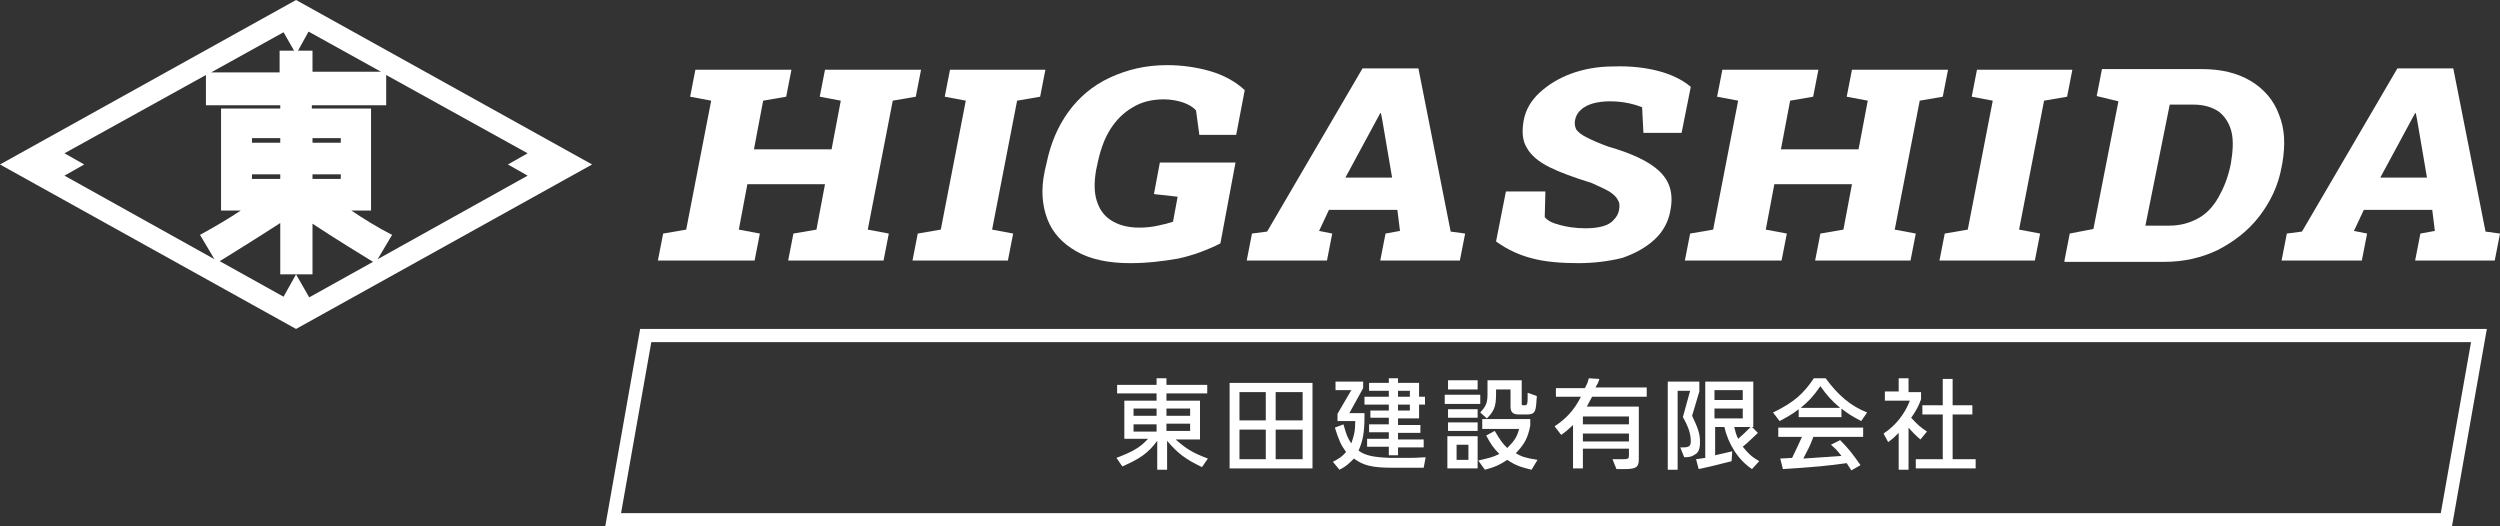
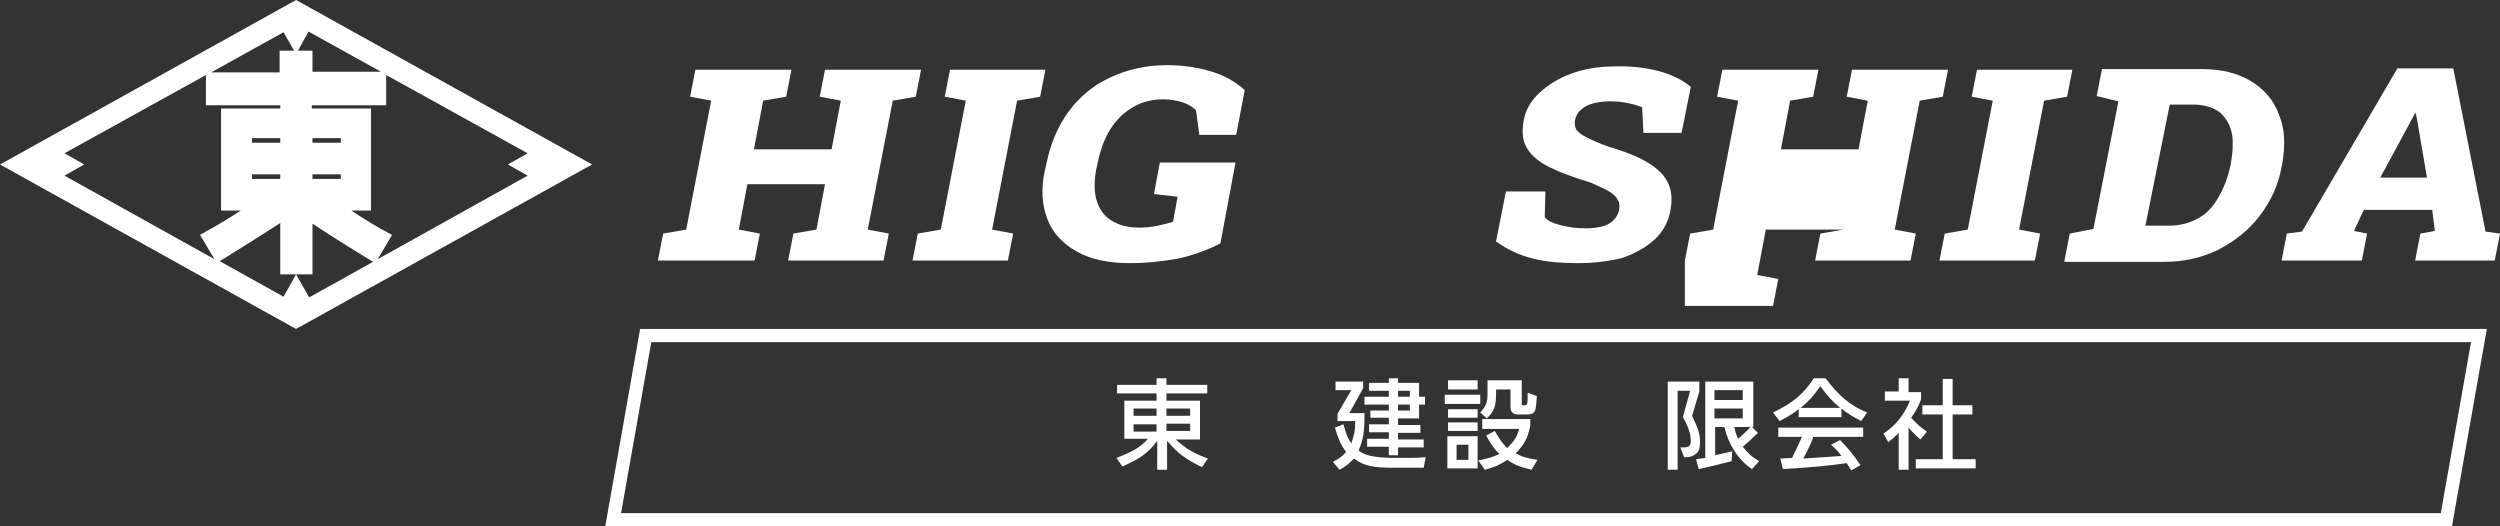
<svg xmlns="http://www.w3.org/2000/svg" version="1.1" id="レイヤー_1" x="0px" y="0px" viewBox="0 0 380 80" style="enable-background:new 0 0 380 80;" xml:space="preserve">
  <rect x="0" y="0" width="380" height="80" fill="#333333" stroke="none" />
  <style type="text/css">
	.st0{fill:#FFFFFF;}
</style>
  <g>
    <path class="st0" d="M90,25L45,0h0h0l0,0L0,25l0,0h0l45,25L90,25L90,25L90,25z M80.2,26.7L57.4,39.4l2.2-3.7   c-2.2-1.1-4.4-2.5-6.2-3.7h3V16.5h-9V16h11.3v-4.6l21.5,11.9l-3,1.7L80.2,26.7z M45,41.7l-1.9,3.4l-9.7-5.4   c1.3-0.8,5.8-3.6,9.2-5.8v7.8H45h2.5V34c3.3,2.2,7.9,5,9.2,5.8l-9.7,5.4L45,41.7z M47.5,27.2v-0.7h4.3v0.7H47.5z M47.5,21.7V21h4.3   v0.7H47.5z M42.6,21.7h-4.3V21h4.3V21.7z M42.6,26.5v0.7h-4.3v-0.7H42.6z M44.7,7.7h-2.2V11H32.1l11-6.1L44.7,7.7z M45.3,7.7   l1.6-2.9l11,6.1H47.5V7.7H45.3z M31.3,11.4V16h11.3v0.5h-9V32h3c-1.8,1.2-4,2.5-6.2,3.7l2.2,3.7L9.8,26.7l3-1.7l-3-1.7L31.3,11.4z" />
    <g>
      <g>
        <g>
          <g>
            <path class="st0" d="M100,39.6l0.8-4.1l3.5-0.6l3.8-19.6l-3.2-0.6l0.8-4.1h14.6l-0.8,4.1l-3.5,0.6l-1.4,7.4h11.8l1.4-7.4       l-3.2-0.6l0.8-4.1h3.4h7.8h3.4l-0.8,4.1l-3.5,0.6l-3.8,19.6l3.2,0.6l-0.8,4.1h-14.5l0.8-4.1l3.5-0.6l1.3-6.9h-11.8l-1.3,6.9       l3.2,0.6l-0.8,4.1H100z" />
            <path class="st0" d="M138.7,39.6l0.8-4.1l3.5-0.6l3.8-19.6l-3.2-0.6l0.8-4.1h14.5l-0.8,4.1l-3.5,0.6l-3.8,19.6l3.2,0.6       l-0.8,4.1H138.7z" />
            <path class="st0" d="M171.8,40c-3.4,0-6.1-0.6-8.2-1.8c-2.1-1.2-3.6-2.8-4.4-4.9c-0.8-2.1-1-4.5-0.4-7.3l0.3-1.3       c0.6-2.9,1.7-5.5,3.3-7.7c1.6-2.2,3.7-4,6.3-5.2s5.4-1.9,8.7-1.9c2.2,0,4.4,0.3,6.5,0.9c2.1,0.6,3.9,1.6,5.3,2.9l-1.3,6.8h-5.6       l-0.5-3.7c-0.4-0.5-1.1-0.9-1.9-1.2c-0.9-0.3-1.9-0.5-3-0.5c-1.8,0-3.4,0.4-4.7,1.2c-1.4,0.8-2.5,1.9-3.4,3.3       c-0.9,1.4-1.5,3.1-1.9,4.9l-0.3,1.4c-0.3,1.8-0.3,3.3,0.1,4.6c0.4,1.3,1.1,2.3,2.2,3c1.1,0.7,2.5,1.1,4.3,1.1       c0.9,0,1.9-0.1,2.8-0.3c1-0.2,1.7-0.4,2.3-0.6l0.7-3.8l-3.6-0.4l0.9-4.8h11.5L185.5,37c-2,1-4.1,1.8-6.4,2.3       C176.8,39.7,174.4,40,171.8,40z" />
-             <path class="st0" d="M189.5,39.6l0.8-4.1l2.3-0.3l14.5-24.8h8.5l4.9,24.8l2.2,0.3l-0.8,4.1h-12.1l0.8-4.1l2.2-0.4l-0.4-3.2       h-10.4l-1.5,3.2l2,0.4l-0.8,4.1H189.5z M204.5,27h7.1l-1.5-8.8l-0.2-1h-0.1l-0.6,1.1L204.5,27z" />
            <path class="st0" d="M239.9,40c-2.6,0-5-0.2-6.9-0.7c-2-0.5-3.8-1.3-5.6-2.6l1.5-7.6h6l-0.1,3.9c0.4,0.5,1.1,0.9,2.3,1.2       c1.1,0.3,2.4,0.5,3.9,0.5c1,0,1.9-0.1,2.6-0.3c0.7-0.2,1.3-0.5,1.7-1c0.4-0.4,0.7-0.9,0.8-1.5c0.1-0.6,0.1-1.1-0.2-1.5       c-0.2-0.5-0.7-0.9-1.3-1.3c-0.7-0.4-1.6-0.8-2.7-1.3c-2.6-0.8-4.8-1.6-6.4-2.4c-1.6-0.8-2.8-1.8-3.4-2.9       c-0.7-1.1-0.8-2.5-0.5-4.2c0.3-1.6,1.1-3,2.4-4.2c1.3-1.2,2.9-2.2,4.8-2.9c1.9-0.7,4.1-1.1,6.4-1.1c2.7-0.1,5,0.2,6.9,0.7       c1.9,0.5,3.6,1.3,4.9,2.4l-1.4,7h-5.8l-0.2-3.9c-0.5-0.2-1.1-0.4-2-0.6c-0.9-0.2-1.9-0.3-2.9-0.3c-0.9,0-1.7,0.1-2.5,0.3       c-0.7,0.2-1.4,0.5-1.9,1c-0.5,0.4-0.8,1-0.9,1.6c-0.1,0.5,0,1,0.2,1.4c0.3,0.4,0.8,0.8,1.6,1.2c0.8,0.4,1.9,0.9,3.3,1.4       c3.5,1,6.1,2.2,7.7,3.7c1.6,1.5,2.2,3.4,1.7,6c-0.3,1.7-1.1,3.2-2.4,4.4c-1.3,1.2-2.9,2.1-4.9,2.8       C244.6,39.7,242.3,40,239.9,40z" />
-             <path class="st0" d="M256.1,39.6l0.8-4.1l3.5-0.6l3.8-19.6l-3.2-0.6l0.8-4.1h14.6l-0.8,4.1l-3.5,0.6l-1.4,7.4h11.8l1.4-7.4       l-3.2-0.6l0.8-4.1h3.4h7.8h3.4l-0.8,4.1l-3.5,0.6l-3.8,19.6l3.2,0.6l-0.8,4.1h-14.5l0.8-4.1l3.5-0.6l1.3-6.9h-11.8l-1.3,6.9       l3.2,0.6l-0.8,4.1H256.1z" />
+             <path class="st0" d="M256.1,39.6l0.8-4.1l3.5-0.6l3.8-19.6l-3.2-0.6l0.8-4.1h14.6l-0.8,4.1l-3.5,0.6l-1.4,7.4h11.8l1.4-7.4       l-3.2-0.6l0.8-4.1h3.4h7.8h3.4l-0.8,4.1l-3.5,0.6l-3.8,19.6l3.2,0.6l-0.8,4.1h-14.5l0.8-4.1l3.5-0.6h-11.8l-1.3,6.9       l3.2,0.6l-0.8,4.1H256.1z" />
            <path class="st0" d="M294.8,39.6l0.8-4.1l3.5-0.6l3.8-19.6l-3.2-0.6l0.8-4.1h14.5l-0.8,4.1l-3.5,0.6l-3.8,19.6l3.2,0.6       l-0.8,4.1H294.8z" />
            <path class="st0" d="M313.8,39.6l0.8-4.1l3.6-0.7l3.8-19.4l-3.3-0.8l0.8-4.1h3.4h11.8c2.9,0,5.4,0.6,7.4,1.8       c2,1.2,3.5,2.9,4.3,5.1c0.9,2.2,1,4.6,0.5,7.5l-0.1,0.5c-0.5,2.8-1.7,5.3-3.4,7.5c-1.7,2.2-3.8,3.8-6.3,5.1       c-2.5,1.2-5.2,1.8-8.1,1.8H313.8z M326.1,34.3h3.6c1.7,0,3.1-0.4,4.4-1.1c1.3-0.7,2.3-1.8,3.1-3.2c0.8-1.4,1.4-2.9,1.8-4.7       l0.1-0.5c0.3-1.8,0.4-3.4,0.1-4.7c-0.3-1.3-1-2.4-1.9-3.1c-1-0.7-2.3-1.1-3.9-1.1h-3.6L326.1,34.3z" />
            <path class="st0" d="M346.8,39.6l0.8-4.1l2.3-0.3l14.5-24.8h8.5l4.9,24.8l2.2,0.3l-0.8,4.1h-12.1l0.8-4.1l2.2-0.4l-0.4-3.2       h-10.4l-1.5,3.2l2,0.4l-0.8,4.1H346.8z M361.8,27h7.1l-1.5-8.8l-0.2-1h-0.1l-0.6,1.1L361.8,27z" />
          </g>
        </g>
      </g>
      <g>
        <g>
          <path class="st0" d="M375.6,52L371,78H94.4L99,52H375.6 M378,50H97.3L92,80h280.7L378,50L378,50z" />
        </g>
        <g>
          <path class="st0" d="M170.8,60.9h5v-1.1h-6v-1.3h6v-1h1.5v1h6.2v1.3h-6.2v1.1h5.1v5.9h-3.7c1.6,1.4,2.5,2,4.9,2.9l-0.9,1.3      c-2.5-1.2-3.7-2.1-5.3-4v4.4h-1.5V67c-1.4,1.9-2.6,2.7-5.3,3.9l-0.9-1.3c2.6-1,3.6-1.6,4.8-2.9h-3.6V60.9z M175.8,62.1h-3.5v1.1      h3.5V62.1z M172.3,65.6h3.5v-1.1h-3.5V65.6z M177.3,63.2h3.6v-1.1h-3.6V63.2z M177.3,64.4v1.1h3.6v-1.1H177.3z" />
-           <path class="st0" d="M199.5,71.2h-12.6v-13h12.6V71.2z M188.4,63.9h4v-4.3h-4V63.9z M188.4,69.8h4v-4.5h-4V69.8z M198,59.6h-4.1      v4.3h4.1V59.6z M198,65.3h-4.1v4.5h4.1V65.3z" />
          <path class="st0" d="M216.4,71.1h-4.5c-3.3,0-4.6-0.3-6.1-1.4c-0.8,0.8-1.2,1.2-2.2,1.7l-1-1.2c1.1-0.6,1.4-0.8,2-1.5      c-0.8-1.1-1.1-1.8-1.7-3.7l1.3-0.5c0.5,1.7,0.6,2,1.2,2.9c0.4-1.2,0.6-1.8,0.6-3.4h-2.7v-1.1l2.1-3.6H203V58h4.2v1l-2.1,3.8h2.3      v0.5c0,2.3-0.2,3.6-0.9,5.2c1.1,0.8,2.4,1,4.8,1.1h2.2c1.3,0,1.8,0,3.2-0.1L216.4,71.1z M212.5,69.2h-1.4v-1.3h-3.3v-1.2h3.3v-1      h-3v-1.2h3v-1h-2.8v-1.1h2.8v-0.9h-3.7v-1.2h3.7v-0.9h-3v-1.2h3v-0.7h1.4v0.7h3.2v2.1h0.9v1.2h-0.9v2.1h-3.2v1h3.4v1.2h-3.4v1      h3.9v1.2h-3.9V69.2z M212.5,59.4v0.9h1.8v-0.9H212.5z M214.3,62.4v-0.9h-1.8v0.9H214.3z" />
          <path class="st0" d="M219.6,60h5.4v1.4h-5.4V60z M224.6,71.2h-4.6v-4.9h4.6V71.2z M224.6,57.8v1.4h-4.5v-1.4H224.6z M224.6,63.5      h-4.5v-1.3h4.5V63.5z M224.6,64.2v1.3h-4.5v-1.3H224.6z M221.4,67.6v2.3h1.8v-2.3H221.4z M225.3,63.7h7.3v1      c-0.4,2-0.9,2.8-2.2,4.2c0.9,0.5,1.4,0.7,3.3,1l-0.9,1.5c-1.7-0.4-2.5-0.7-3.7-1.5c-1.2,0.8-1.9,1.1-3.4,1.5l-1-1.4      c1.7-0.4,2.2-0.5,3.2-1c-0.9-0.9-1.3-1.5-2-2.8l1.3-0.7c0.9,1.5,1.1,1.8,1.9,2.6c1.1-1.1,1.5-1.7,1.8-2.9h-5.6V63.7z M225,62.7      c0.9-1,1.1-1.5,1.1-2.8v-2.1h5.2v3.4c0,0.4,0,0.4,0.3,0.4h0.2c0.3,0,0.4-0.2,0.4-1l0-0.9l1.4,0.5l-0.1,1.3      c-0.1,1.2-0.4,1.5-1.4,1.5h-1.2c-0.9,0-1.3-0.3-1.3-1.2v-2.6h-2.2v0.7c0,1.9-0.3,2.6-1.4,3.7L225,62.7z" />
-           <path class="st0" d="M239.1,64.6c-0.8,0.7-0.9,0.9-1.8,1.5l-1-1.3c1.8-1.2,3-2.5,4-4.5h-3.8V59h4.4c0.3-0.6,0.4-0.7,0.6-1.5      l1.6,0.1c-0.2,0.7-0.3,0.8-0.6,1.3h7.8v1.4H242c-0.4,0.7-0.4,0.8-0.8,1.5h7.9v8c0,1.2-0.4,1.5-2.1,1.5h-1.3l-0.6-1.5l0.7,0      c0.3,0,0.6,0,0.9,0c0.8,0,0.9-0.1,0.9-0.6v-1h-7v3h-1.5V64.6z M247.6,64.5v-1.2h-7v1.2H247.6z M247.6,67.1v-1.2h-7v1.2H247.6z" />
          <path class="st0" d="M255.9,68c0.8,0,1.1-0.2,1.1-0.9c0-1.1-0.3-2.1-1.2-3.7l1.1-4H255v12h-1.5V58h4.8v1.5l-1.1,3.7      c0.9,1.9,1.2,2.7,1.2,4c0,1-0.2,1.6-0.8,1.9c-0.4,0.3-0.8,0.4-1.6,0.4l-0.6-1.5H255.9z M260.7,64.9v4.3l2.6-0.6l-0.1,1.5      c-2.7,0.7-3.6,0.9-5,1.2l-0.4-1.5l1.4-0.2V58h7.3v6.9h-0.2l0.9,0.9c-1.1,1-1.2,1.2-2.3,2.1c0.8,1,1.3,1.5,2.5,2.2l-1.1,1.2      c-2.1-1.4-3.6-3.8-4.2-6.4H260.7z M264.9,60.8v-1.5h-4.3v1.5H264.9z M264.9,63.6v-1.5h-4.3v1.5H264.9z M263.6,64.9      c0.2,0.8,0.3,1.2,0.6,1.8c0.9-0.8,1-0.9,1.9-1.8H263.6z" />
          <path class="st0" d="M279.9,63.4h-6.5v-1.2c-1,0.8-1.8,1.2-2.9,1.8l-1-1.3c3.1-1.5,4.6-2.8,6.2-5.2h1.8c1.9,2.6,3.8,4.2,6.3,5.2      l-0.9,1.3c-1.5-0.8-2-1.1-3-1.9V63.4z M275.6,66.5c-0.6,1.6-0.8,1.8-1.5,3.2c2.8-0.2,3.2-0.2,5.8-0.4c-0.7-0.9-0.8-1-1.6-1.7      l1.4-0.7c1.3,1.3,1.9,2.1,3.1,3.8l-1.4,0.8c-0.3-0.5-0.4-0.6-0.7-1.1c-2.9,0.4-4.9,0.6-9.7,0.9l-0.4-1.6l1.8-0.1      c0.7-1.4,0.8-1.7,1.5-3.2h-3.6v-1.4h12.9v1.4H275.6z M279.7,62c-1.4-1.2-2-1.9-3-3.3c-1.2,1.7-1.7,2.2-3,3.3H279.7z" />
          <path class="st0" d="M290.1,57.6v2h1.9v1.1c-0.4,1.1-0.8,1.8-1.5,2.8c1,1.1,1.5,1.5,2.4,2.1l-1,1.2c-0.8-0.7-1.2-1.1-1.8-1.8      v6.4h-1.5v-5.6c-0.7,0.7-0.8,0.8-1.6,1.4l-0.7-1.3c1.8-1.2,3.2-2.9,4-5h-3.8v-1.4h2.1v-2H290.1z M295.3,57.6h1.5v4h3V63h-3v6.8      h3.5v1.4h-9.1v-1.4h4.1V63h-3.1v-1.4h3.1V57.6z" />
        </g>
      </g>
    </g>
  </g>
</svg>